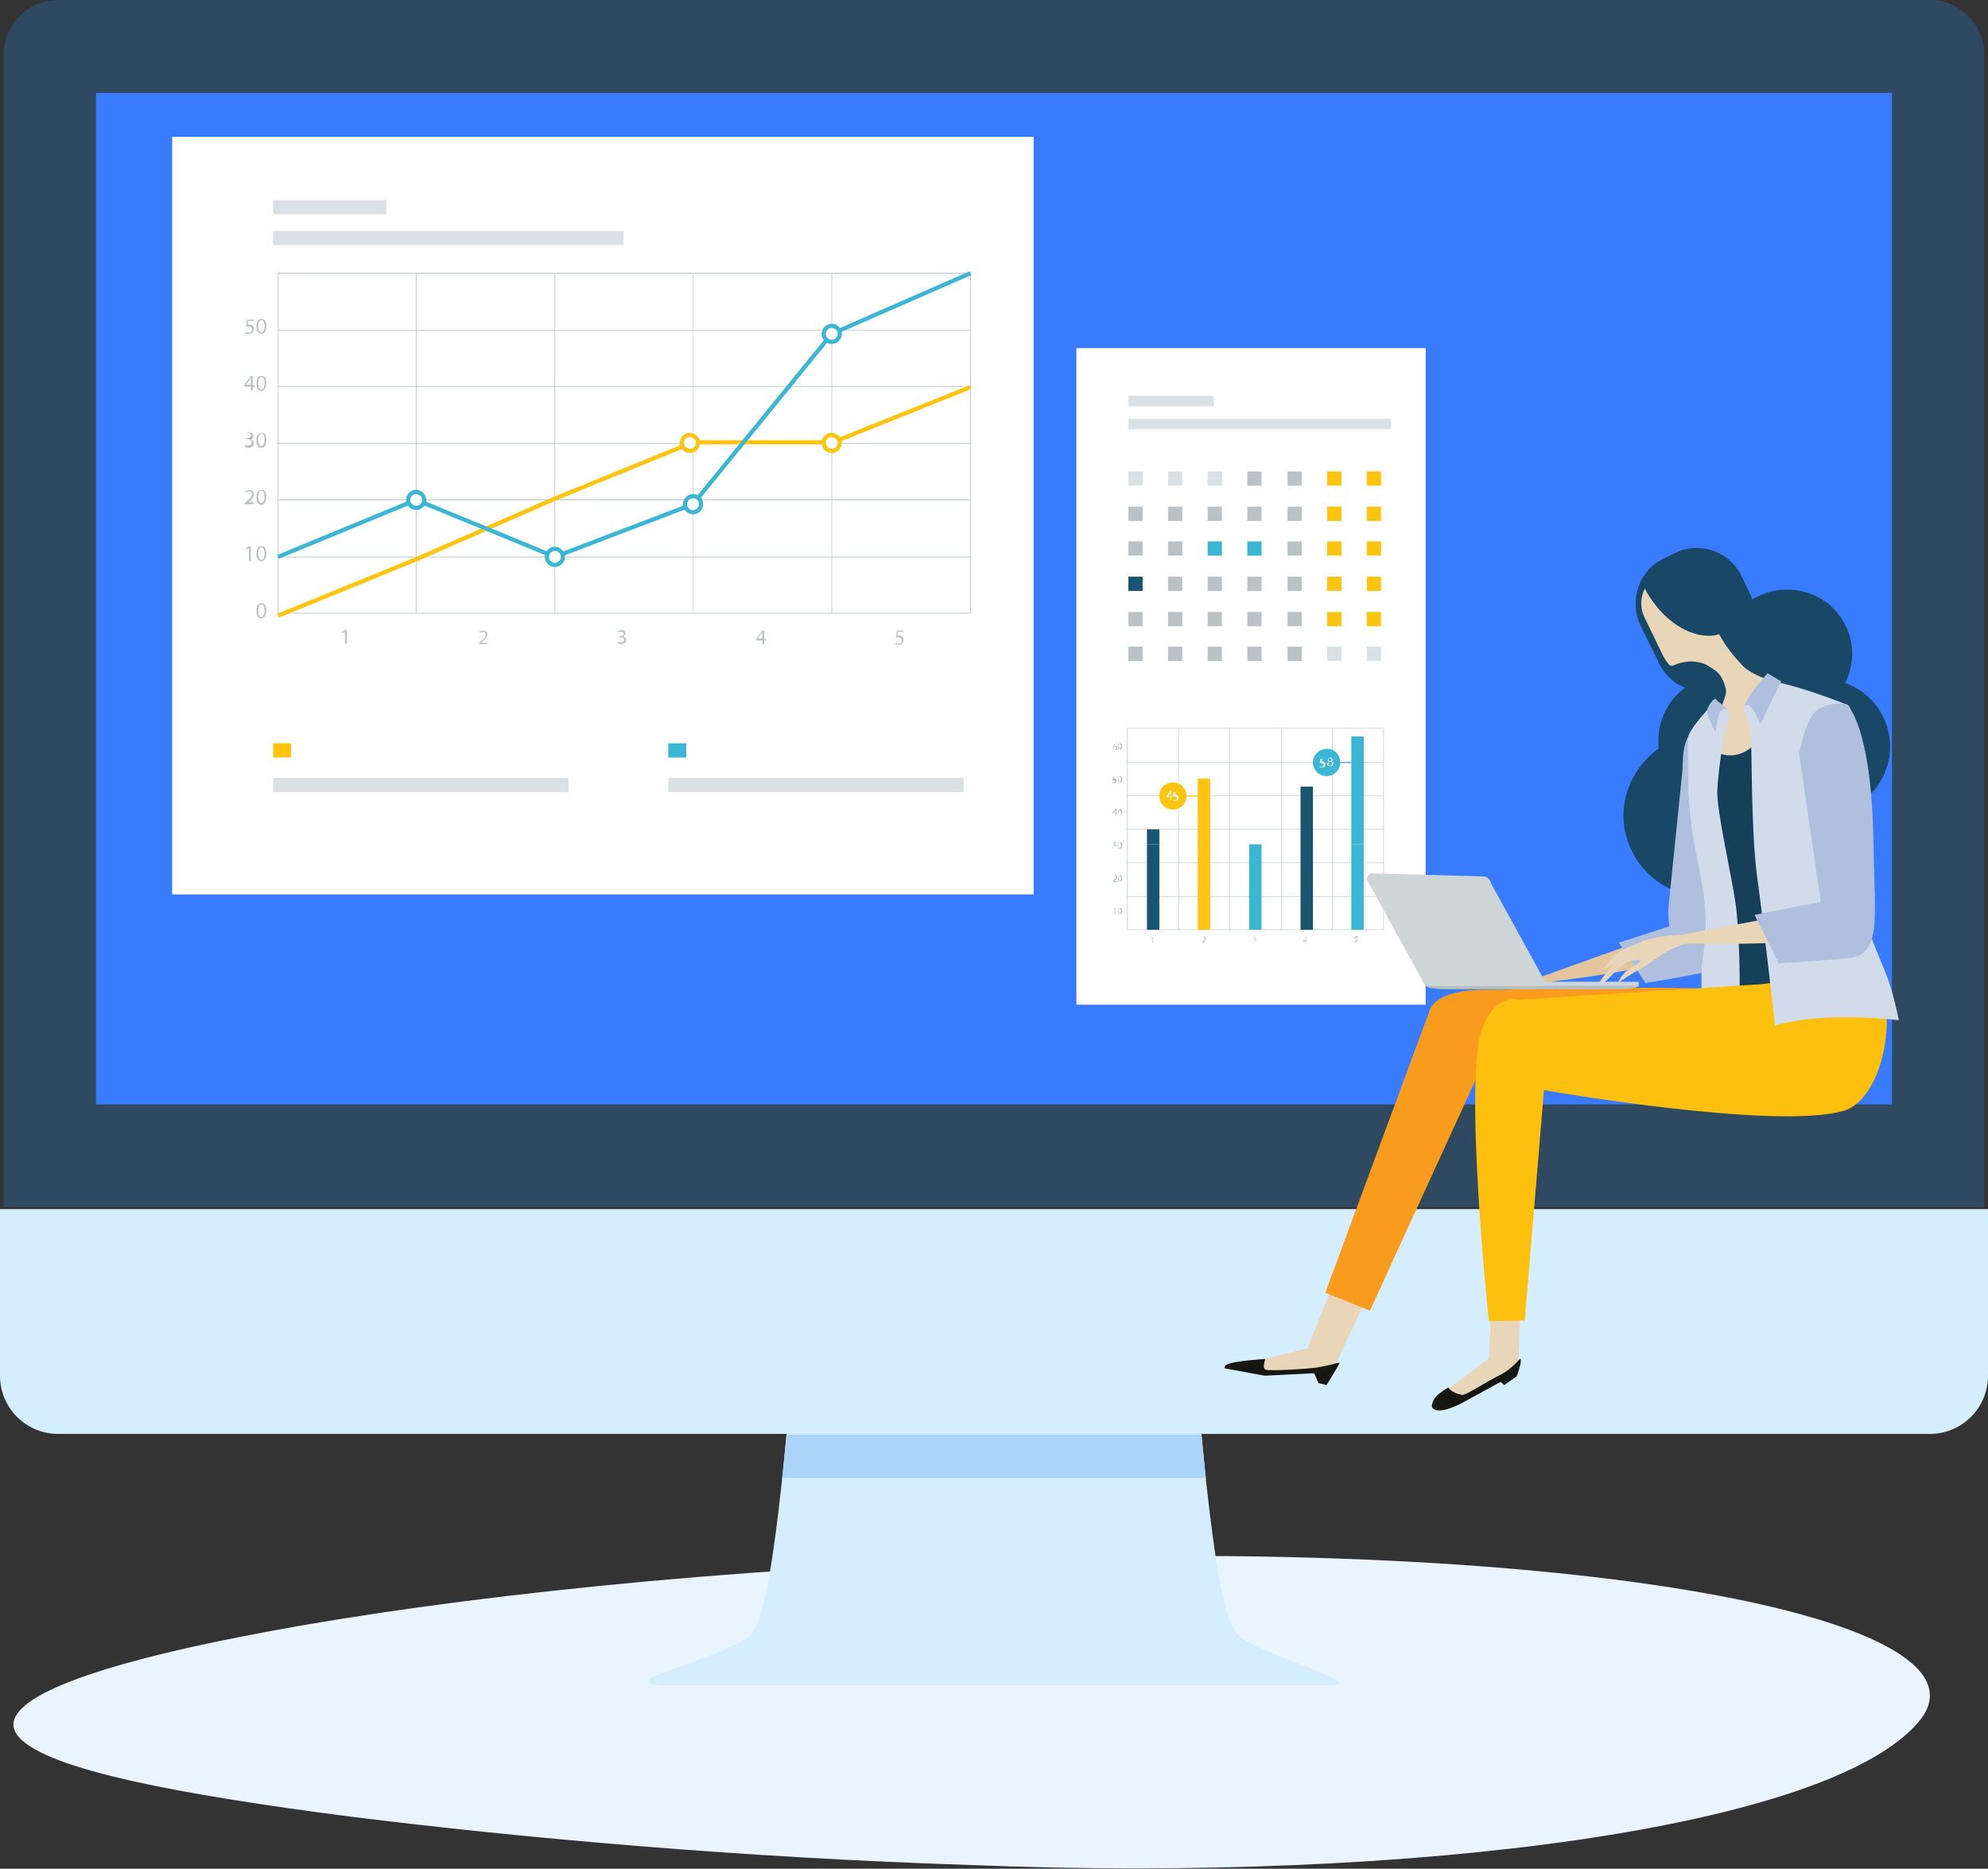
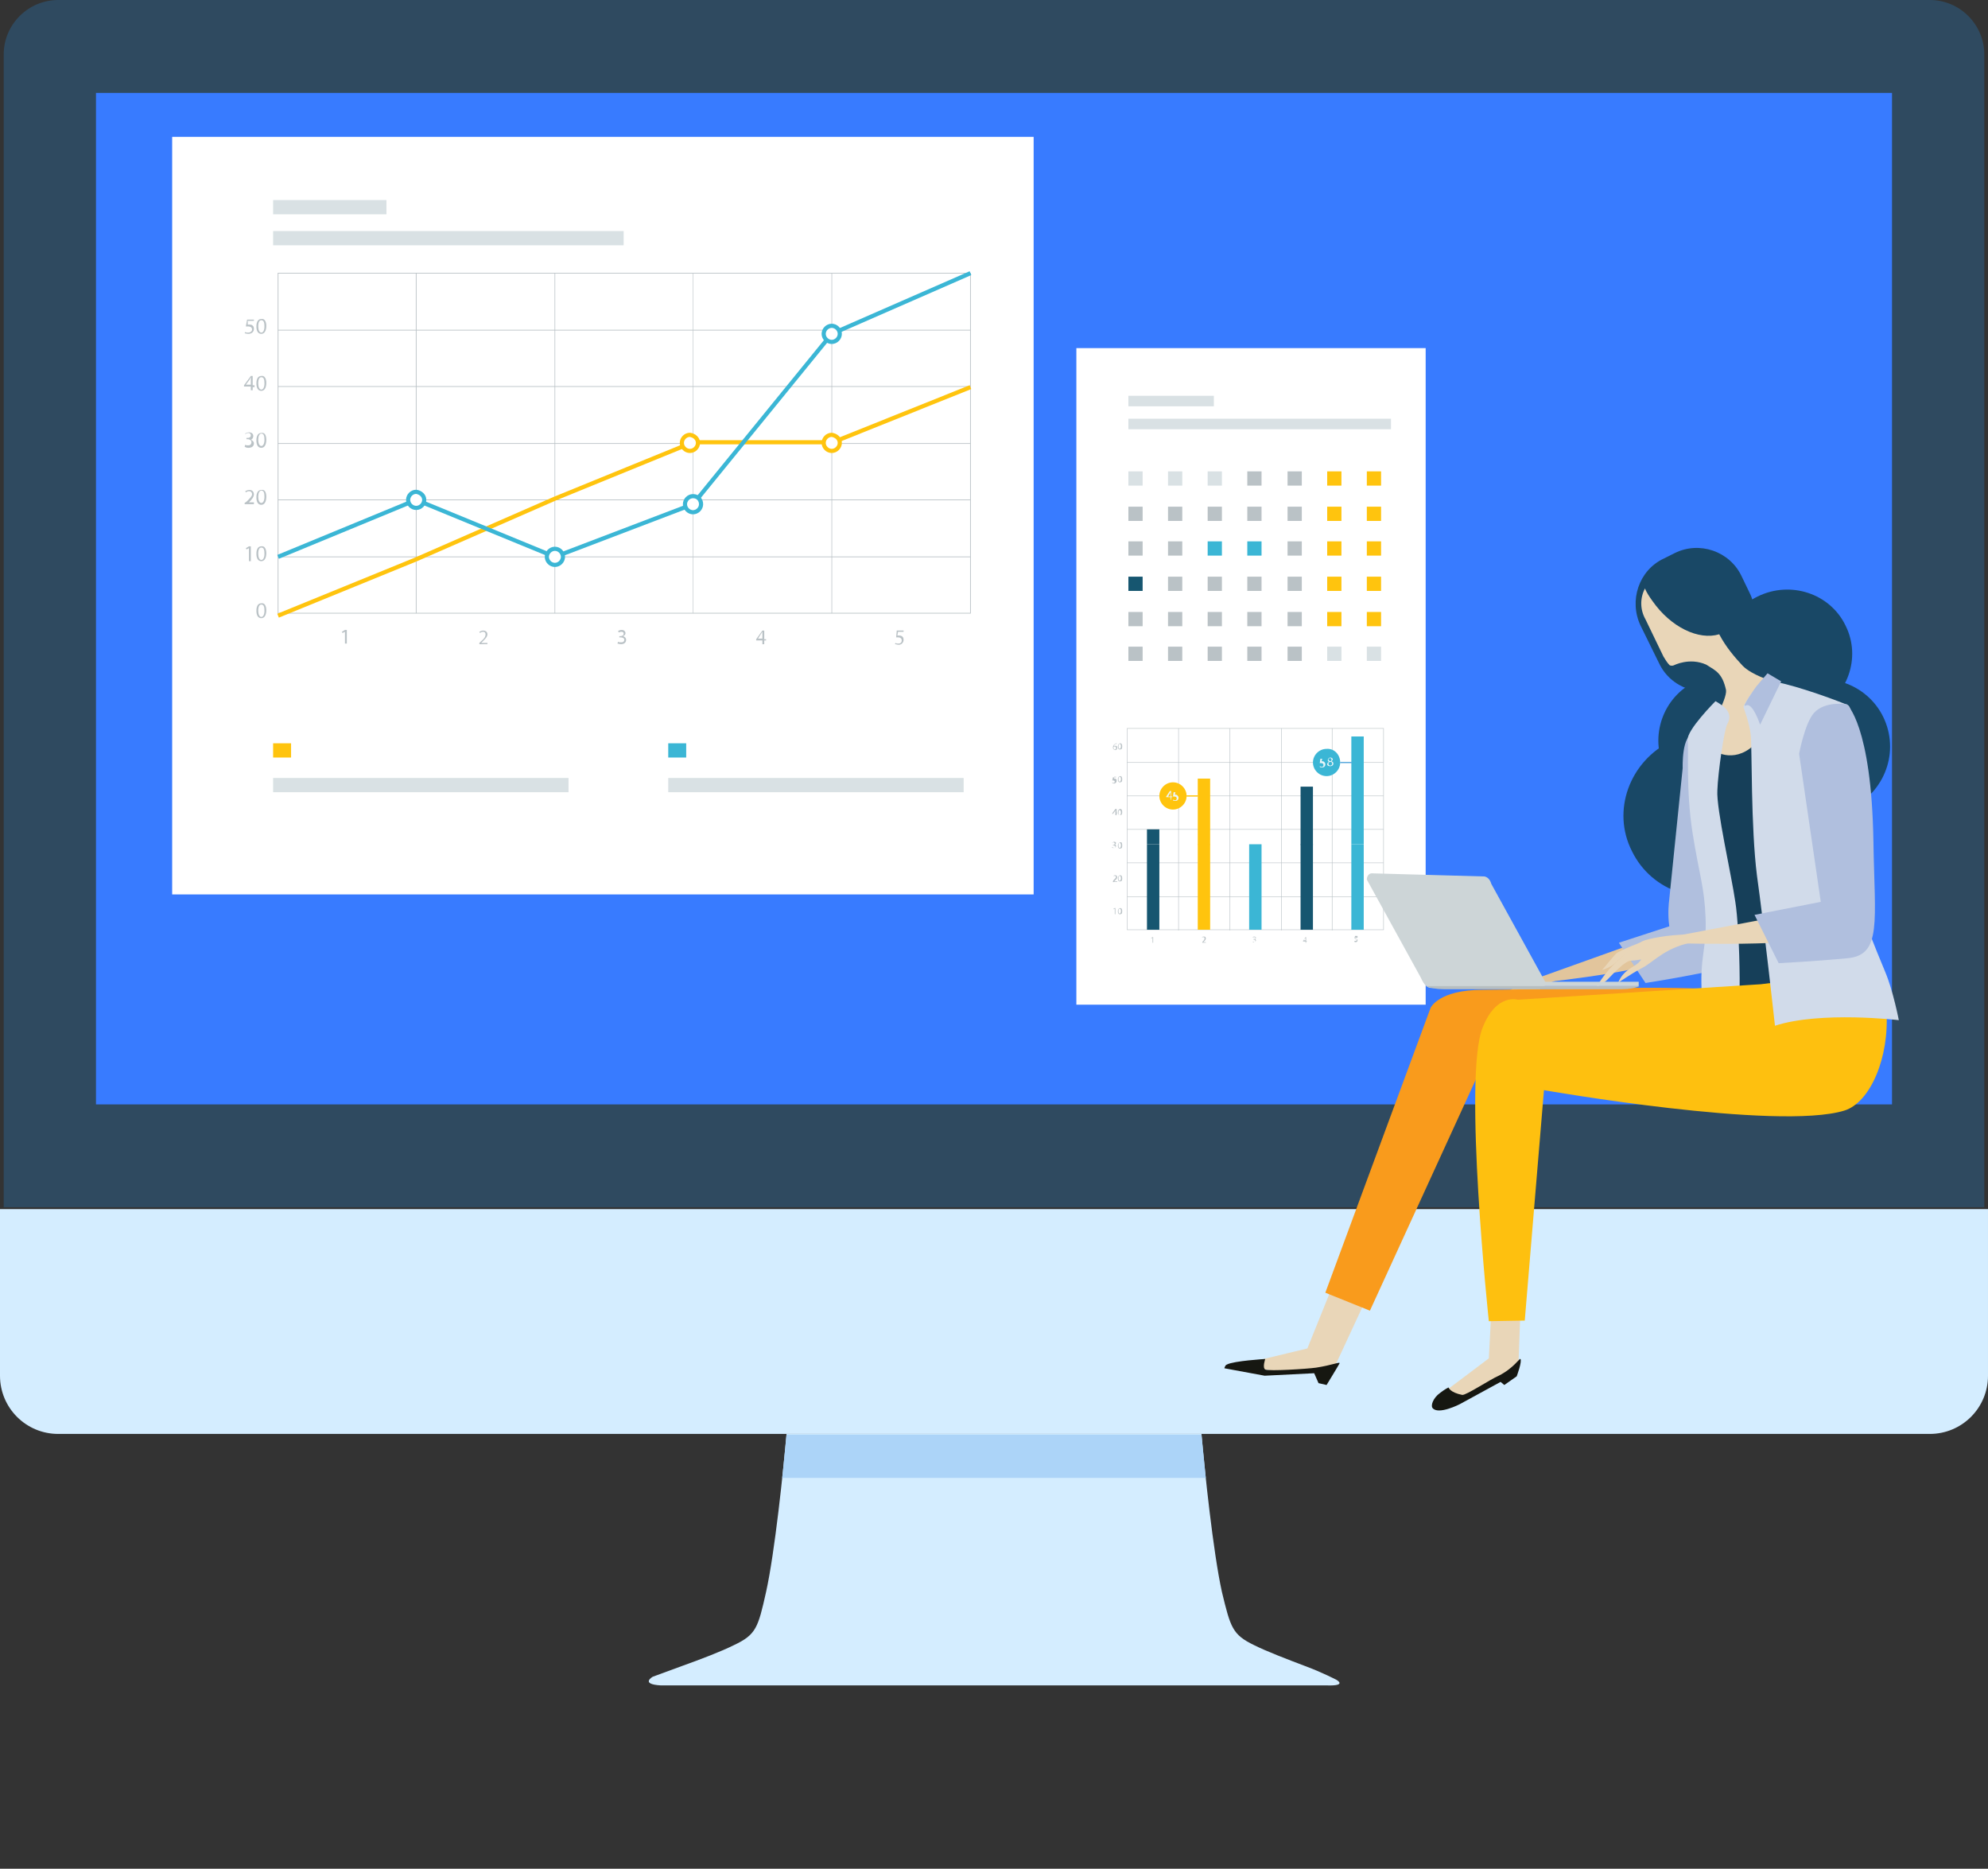
<svg xmlns="http://www.w3.org/2000/svg" version="1.1" id="Layer_4" x="0px" y="0px" viewBox="0 0 321 301.7" style="enable-background:new 0 0 321 301.7;" xml:space="preserve">
  <rect x="0" y="0" width="321" height="301.7" fill="#333333" stroke="none" />
  <style type="text/css"> .st0{fill:#EAF4FE;} .st1{fill:#2F4A60;} .st2{fill:#D4EDFF;} .st3{fill:#ACD4F8;} .st4{fill:#387BFF;} .st5{fill:#FFFFFF;} .st6{fill:#D9E1E4;} .st7{fill:#FFC40E;} .st8{fill:#3BB6D5;} .st9{fill:none;stroke:#BAC2C6;stroke-width:0.117;stroke-miterlimit:10;} .st10{opacity:0.34;fill:#FFFFFF;} .st11{fill:#BAC2C6;} .st12{fill:none;stroke:#FFC40E;stroke-width:0.672;stroke-miterlimit:10;} .st13{fill:none;stroke:#3BB6D5;stroke-width:0.672;stroke-miterlimit:10;} .st14{fill:#FFFFFF;stroke:#3BB6D5;stroke-width:0.672;stroke-miterlimit:10;} .st15{fill:#FFFFFF;stroke:#FFC40E;stroke-width:0.672;stroke-miterlimit:10;} .st16{fill:#165670;} .st17{fill:none;stroke:#BAC2C6;stroke-width:8.129300e-02;stroke-miterlimit:10;} .st18{fill:#ECF6F8;} .st19{fill:none;stroke:#FFC40E;stroke-width:0.198;stroke-miterlimit:10;} .st20{fill:#3BB6D5;stroke:#5BA9DD;stroke-width:0.198;stroke-miterlimit:10;} .st21{fill:#194866;} .st22{fill:#E2C59C;} .st23{fill:#B0BFDE;} .st24{fill:#E9D6B8;} .st25{fill:#161711;} .st26{fill:#F99B1C;} .st27{fill:#163F59;} .st28{fill:#D1DBEA;} .st29{fill:#FEC00F;} .st30{fill:#CDD5D7;} .st31{fill:#B7BEC0;} </style>
-   <path class="st0" d="M155.5,252c-48.1,1.9-89.8,6.9-116.9,12.3c-27.4,5.4-40.1,11.1-35.5,16.2c4.7,5.2,25.7,9.2,53.6,12.8 c28.1,3.5,63.1,6.6,100.1,7.8c72.2,2.9,138.4-6.1,152.9-23C324.3,261.3,253.7,247.7,155.5,252z" />
  <g>
    <path class="st1" d="M320.4,194.9V8.8c0-4.8-3.9-8.8-8.8-8.8H9.4C4.6,0,0.6,3.9,0.6,8.8v186.1H320.4z" />
    <path class="st2" d="M0,195.2v26.9c0,5.2,4.2,9.4,9.4,9.4h302.2c5.2,0,9.4-4.2,9.4-9.4v-26.9H0z" />
    <path class="st2" d="M215.8,271.2c0,0-2.3-1.2-5-2.2c-2.9-1.1-6.3-2.4-8.3-3.4c-3.5-1.7-3.8-2.8-5.2-8.6 c-1.4-6.3-2.8-19.7-3.3-25.5h-67c-0.5,5.8-1.9,19.2-3.3,25.5c-1.3,5.8-1.6,6.9-5.2,8.6c-2,1-5.4,2.3-8.2,3.3l0,0 c-2.7,1-4.9,1.8-4.9,1.8s-2.1,1.2,1.3,1.4h107.6C217.6,272.2,215.8,271.2,215.8,271.2z" />
    <path class="st3" d="M194.7,238.6c-0.3-2.8-0.5-5.2-0.7-7h-67c-0.2,1.8-0.4,4.3-0.7,7H194.7z" />
    <rect x="15.5" y="15" class="st4" width="290" height="163.3" />
  </g>
  <g>
    <rect x="27.8" y="22.1" class="st5" width="139.1" height="122.3" />
    <g>
      <rect x="44.1" y="37.3" class="st6" width="56.6" height="2.3" />
    </g>
    <g>
      <rect x="44.1" y="120" class="st7" width="2.9" height="2.3" />
    </g>
    <g>
      <rect x="44.1" y="125.6" class="st6" width="47.7" height="2.3" />
    </g>
    <g>
      <rect x="107.9" y="120" class="st8" width="2.9" height="2.3" />
    </g>
    <g>
      <rect x="107.9" y="125.6" class="st6" width="47.7" height="2.3" />
    </g>
    <g>
      <rect x="44.1" y="32.3" class="st6" width="18.3" height="2.3" />
    </g>
    <g>
      <g>
        <line class="st9" x1="134.3" y1="44.1" x2="134.3" y2="99" />
        <line class="st9" x1="111.9" y1="44.1" x2="111.9" y2="99" />
        <line class="st9" x1="89.6" y1="44.1" x2="89.6" y2="99" />
        <line class="st9" x1="67.2" y1="44.1" x2="67.2" y2="99" />
        <g>
          <rect x="89.6" y="44.1" class="st10" width="44.7" height="54.9" />
          <g>
            <rect x="44.9" y="44.1" class="st9" width="111.8" height="54.9" />
            <line class="st9" x1="156.7" y1="89.9" x2="44.9" y2="89.9" />
            <line class="st9" x1="44.9" y1="80.7" x2="156.7" y2="80.7" />
            <line class="st9" x1="44.9" y1="71.6" x2="156.7" y2="71.6" />
            <line class="st9" x1="44.9" y1="62.4" x2="156.7" y2="62.4" />
            <line class="st9" x1="44.9" y1="53.3" x2="156.7" y2="53.3" />
            <g>
              <path class="st11" d="M43,98.5c0,0.8-0.3,1.3-0.8,1.3c-0.5,0-0.8-0.4-0.8-1.2c0-0.8,0.3-1.2,0.8-1.2 C42.7,97.3,43,97.8,43,98.5z M41.7,98.6c0,0.6,0.2,1,0.5,1c0.3,0,0.5-0.4,0.5-1c0-0.6-0.1-1-0.5-1 C41.9,97.6,41.7,97.9,41.7,98.6z" />
            </g>
            <g>
              <path class="st11" d="M40.2,88.5L40.2,88.5l-0.4,0.2l-0.1-0.2l0.5-0.3h0.3v2.4h-0.3V88.5z" />
              <path class="st11" d="M43,89.3c0,0.8-0.3,1.3-0.8,1.3c-0.5,0-0.8-0.4-0.8-1.2c0-0.8,0.3-1.2,0.8-1.2 C42.7,88.1,43,88.6,43,89.3z M41.7,89.4c0,0.6,0.2,1,0.5,1c0.3,0,0.5-0.4,0.5-1c0-0.6-0.1-1-0.5-1 C41.9,88.4,41.7,88.7,41.7,89.4z" />
            </g>
            <g>
              <path class="st11" d="M39.5,81.4v-0.2l0.3-0.2c0.6-0.6,0.9-0.9,0.9-1.2c0-0.2-0.1-0.5-0.5-0.5c-0.2,0-0.4,0.1-0.5,0.2 l-0.1-0.2c0.2-0.1,0.4-0.2,0.7-0.2c0.5,0,0.7,0.4,0.7,0.7c0,0.4-0.3,0.8-0.8,1.3L40,81.1v0H41v0.3H39.5z" />
              <path class="st11" d="M43,80.2c0,0.8-0.3,1.3-0.8,1.3c-0.5,0-0.8-0.4-0.8-1.2c0-0.8,0.3-1.2,0.8-1.2C42.7,79,43,79.4,43,80.2z M41.7,80.2c0,0.6,0.2,1,0.5,1c0.3,0,0.5-0.4,0.5-1c0-0.6-0.1-1-0.5-1C41.9,79.2,41.7,79.6,41.7,80.2z" />
            </g>
            <g>
              <path class="st11" d="M39.6,71.8c0.1,0.1,0.3,0.1,0.5,0.1c0.4,0,0.5-0.3,0.5-0.5c0-0.3-0.3-0.5-0.6-0.5h-0.2v-0.2h0.2 c0.2,0,0.5-0.1,0.5-0.4c0-0.2-0.1-0.4-0.4-0.4c-0.2,0-0.4,0.1-0.5,0.2L39.6,70c0.1-0.1,0.4-0.2,0.6-0.2c0.5,0,0.7,0.3,0.7,0.6 c0,0.2-0.1,0.5-0.4,0.6v0c0.3,0.1,0.5,0.3,0.5,0.6c0,0.4-0.3,0.7-0.9,0.7c-0.3,0-0.5-0.1-0.6-0.2L39.6,71.8z" />
              <path class="st11" d="M43,71c0,0.8-0.3,1.3-0.8,1.3c-0.5,0-0.8-0.4-0.8-1.2c0-0.8,0.3-1.2,0.8-1.2C42.7,69.8,43,70.2,43,71z M41.7,71c0,0.6,0.2,1,0.5,1c0.3,0,0.5-0.4,0.5-1c0-0.6-0.1-1-0.5-1C41.9,70,41.7,70.4,41.7,71z" />
            </g>
            <g>
              <path class="st11" d="M40.5,63v-0.6h-1.1v-0.2l1.1-1.5h0.3v1.5h0.3v0.3h-0.3V63H40.5z M40.5,62.1v-0.8c0-0.1,0-0.2,0-0.4h0 c-0.1,0.1-0.1,0.2-0.2,0.4l-0.6,0.8v0H40.5z" />
              <path class="st11" d="M43,61.8c0,0.8-0.3,1.3-0.8,1.3c-0.5,0-0.8-0.4-0.8-1.2c0-0.8,0.3-1.2,0.8-1.2 C42.7,60.6,43,61.1,43,61.8z M41.7,61.9c0,0.6,0.2,1,0.5,1c0.3,0,0.5-0.4,0.5-1c0-0.6-0.1-1-0.5-1 C41.9,60.9,41.7,61.2,41.7,61.9z" />
            </g>
            <g>
              <path class="st11" d="M40.9,51.8H40L40,52.4c0.1,0,0.1,0,0.2,0c0.2,0,0.4,0,0.5,0.1c0.2,0.1,0.3,0.3,0.3,0.6 c0,0.5-0.4,0.8-0.9,0.8c-0.3,0-0.5-0.1-0.6-0.1l0.1-0.2c0.1,0.1,0.3,0.1,0.5,0.1c0.3,0,0.6-0.2,0.6-0.5c0-0.3-0.2-0.5-0.7-0.5 c-0.1,0-0.2,0-0.3,0l0.2-1.1h1.1V51.8z" />
              <path class="st11" d="M43,52.6c0,0.8-0.3,1.3-0.8,1.3c-0.5,0-0.8-0.4-0.8-1.2c0-0.8,0.3-1.2,0.8-1.2 C42.7,51.4,43,51.9,43,52.6z M41.7,52.7c0,0.6,0.2,1,0.5,1c0.3,0,0.5-0.4,0.5-1c0-0.6-0.1-1-0.5-1 C41.9,51.7,41.7,52,41.7,52.7z" />
            </g>
            <g>
              <path class="st11" d="M55.7,102L55.7,102l-0.4,0.2l-0.1-0.2l0.5-0.3H56v2.2h-0.3V102z" />
            </g>
            <g>
              <path class="st11" d="M77.4,104v-0.2l0.2-0.2c0.6-0.5,0.8-0.8,0.8-1.2c0-0.2-0.1-0.4-0.4-0.4c-0.2,0-0.4,0.1-0.5,0.2l-0.1-0.2 c0.2-0.1,0.4-0.2,0.6-0.2c0.5,0,0.7,0.3,0.7,0.6c0,0.4-0.3,0.7-0.8,1.2l-0.2,0.2v0h1v0.2H77.4z" />
            </g>
            <g>
              <path class="st11" d="M99.8,103.6c0.1,0.1,0.3,0.1,0.5,0.1c0.4,0,0.5-0.2,0.5-0.4c0-0.3-0.3-0.4-0.6-0.4h-0.2v-0.2h0.2 c0.2,0,0.5-0.1,0.5-0.4c0-0.2-0.1-0.3-0.4-0.3c-0.2,0-0.3,0.1-0.4,0.1l-0.1-0.2c0.1-0.1,0.3-0.2,0.6-0.2 c0.4,0,0.6,0.3,0.6,0.5c0,0.2-0.1,0.4-0.4,0.5v0c0.3,0.1,0.5,0.3,0.5,0.6c0,0.4-0.3,0.7-0.8,0.7c-0.3,0-0.5-0.1-0.6-0.1 L99.8,103.6z" />
            </g>
            <g>
              <path class="st11" d="M123.1,104v-0.6h-1v-0.2l1-1.4h0.3v1.4h0.3v0.2h-0.3v0.6H123.1z M123.1,103.1v-0.7c0-0.1,0-0.2,0-0.4h0 c-0.1,0.1-0.1,0.2-0.2,0.3l-0.5,0.8v0H123.1z" />
            </g>
            <g>
              <path class="st11" d="M145.8,102H145l-0.1,0.6c0,0,0.1,0,0.2,0c0.2,0,0.3,0,0.5,0.1c0.2,0.1,0.3,0.3,0.3,0.6 c0,0.4-0.3,0.8-0.8,0.8c-0.2,0-0.4-0.1-0.6-0.1l0.1-0.2c0.1,0.1,0.3,0.1,0.5,0.1c0.3,0,0.5-0.2,0.5-0.5c0-0.3-0.2-0.5-0.6-0.5 c-0.1,0-0.2,0-0.3,0l0.1-1.1h1.1V102z" />
            </g>
          </g>
        </g>
        <g>
          <polyline class="st12" points="44.9,99.4 67.2,90.3 89.6,80.5 111.9,71.4 134.5,71.4 156.7,62.5 " />
          <polyline class="st13" points="44.9,89.9 67.2,80.7 89.6,89.9 111.9,81.4 134.3,53.9 156.7,44.1 " />
          <path class="st14" d="M135.6,53.9c0,0.7-0.6,1.3-1.3,1.3c-0.7,0-1.3-0.6-1.3-1.3c0-0.7,0.6-1.3,1.3-1.3 C135,52.6,135.6,53.2,135.6,53.9z" />
          <path class="st14" d="M113.2,81.4c0,0.7-0.6,1.3-1.3,1.3c-0.7,0-1.3-0.6-1.3-1.3c0-0.7,0.6-1.3,1.3-1.3 C112.7,80.1,113.2,80.7,113.2,81.4z" />
          <path class="st14" d="M90.9,89.9c0,0.7-0.6,1.3-1.3,1.3c-0.7,0-1.3-0.6-1.3-1.3c0-0.7,0.6-1.3,1.3-1.3 C90.3,88.6,90.9,89.2,90.9,89.9z" />
          <path class="st14" d="M68.5,80.7c0,0.7-0.6,1.3-1.3,1.3c-0.7,0-1.3-0.6-1.3-1.3c0-0.7,0.6-1.3,1.3-1.3 C67.9,79.5,68.5,80,68.5,80.7z" />
          <path class="st15" d="M112.7,71.5c0,0.7-0.6,1.3-1.3,1.3c-0.7,0-1.3-0.6-1.3-1.3c0-0.7,0.6-1.3,1.3-1.3 C112.1,70.3,112.7,70.8,112.7,71.5z" />
          <path class="st15" d="M135.6,71.5c0,0.7-0.6,1.3-1.3,1.3c-0.7,0-1.3-0.6-1.3-1.3c0-0.7,0.6-1.3,1.3-1.3 C135,70.3,135.6,70.8,135.6,71.5z" />
        </g>
      </g>
    </g>
  </g>
  <g>
    <rect x="173.8" y="56.2" class="st5" width="56.4" height="106" />
    <g>
      <rect x="182.2" y="67.6" class="st6" width="42.4" height="1.7" />
    </g>
    <g>
      <rect x="182.2" y="63.9" class="st6" width="13.8" height="1.7" />
    </g>
    <g>
      <rect x="182.2" y="76.1" class="st6" width="2.3" height="2.3" />
      <rect x="188.6" y="76.1" class="st6" width="2.3" height="2.3" />
      <rect x="195" y="76.1" class="st6" width="2.3" height="2.3" />
      <rect x="201.4" y="76.1" class="st11" width="2.3" height="2.3" />
      <rect x="207.9" y="76.1" class="st11" width="2.3" height="2.3" />
      <rect x="214.3" y="76.1" class="st7" width="2.3" height="2.3" />
      <rect x="220.7" y="76.1" class="st7" width="2.3" height="2.3" />
      <rect x="182.2" y="81.8" class="st11" width="2.3" height="2.3" />
      <rect x="188.6" y="81.8" class="st11" width="2.3" height="2.3" />
      <rect x="195" y="81.8" class="st11" width="2.3" height="2.3" />
      <rect x="201.4" y="81.8" class="st11" width="2.3" height="2.3" />
      <rect x="207.9" y="81.8" class="st11" width="2.3" height="2.3" />
      <rect x="214.3" y="81.8" class="st7" width="2.3" height="2.3" />
      <rect x="220.7" y="81.8" class="st7" width="2.3" height="2.3" />
      <rect x="182.2" y="87.4" class="st11" width="2.3" height="2.3" />
      <rect x="188.6" y="87.4" class="st11" width="2.3" height="2.3" />
      <rect x="195" y="87.4" class="st8" width="2.3" height="2.3" />
      <rect x="201.4" y="87.4" class="st8" width="2.3" height="2.3" />
      <rect x="207.9" y="87.4" class="st11" width="2.3" height="2.3" />
      <rect x="214.3" y="87.4" class="st7" width="2.3" height="2.3" />
      <rect x="220.7" y="87.4" class="st7" width="2.3" height="2.3" />
      <rect x="182.2" y="93.1" class="st16" width="2.3" height="2.3" />
      <rect x="188.6" y="93.1" class="st11" width="2.3" height="2.3" />
      <rect x="195" y="93.1" class="st11" width="2.3" height="2.3" />
      <rect x="201.4" y="93.1" class="st11" width="2.3" height="2.3" />
      <rect x="207.9" y="93.1" class="st11" width="2.3" height="2.3" />
      <rect x="214.3" y="93.1" class="st7" width="2.3" height="2.3" />
      <rect x="220.7" y="93.1" class="st7" width="2.3" height="2.3" />
      <rect x="182.2" y="98.8" class="st11" width="2.3" height="2.3" />
      <rect x="188.6" y="98.8" class="st11" width="2.3" height="2.3" />
      <rect x="195" y="98.8" class="st11" width="2.3" height="2.3" />
      <rect x="201.4" y="98.8" class="st11" width="2.3" height="2.3" />
      <rect x="207.9" y="98.8" class="st11" width="2.3" height="2.3" />
      <rect x="214.3" y="98.8" class="st7" width="2.3" height="2.3" />
      <rect x="220.7" y="98.8" class="st7" width="2.3" height="2.3" />
      <rect x="182.2" y="104.4" class="st11" width="2.3" height="2.3" />
      <rect x="188.6" y="104.4" class="st11" width="2.3" height="2.3" />
      <rect x="195" y="104.4" class="st11" width="2.3" height="2.3" />
      <rect x="201.4" y="104.4" class="st11" width="2.3" height="2.3" />
      <rect x="207.9" y="104.4" class="st11" width="2.3" height="2.3" />
      <rect x="214.3" y="104.4" class="st6" width="2.3" height="2.3" />
      <rect x="220.7" y="104.4" class="st6" width="2.3" height="2.3" />
    </g>
    <g>
      <g>
        <g>
          <path class="st11" d="M180,146.7L180,146.7l-0.2,0.1l0-0.1l0.2-0.1h0.1v1H180V146.7z" />
          <path class="st11" d="M181.2,147.1c0,0.4-0.1,0.5-0.4,0.5c-0.2,0-0.3-0.2-0.3-0.5c0-0.3,0.2-0.5,0.4-0.5 C181.1,146.6,181.2,146.8,181.2,147.1z M180.6,147.1c0,0.3,0.1,0.4,0.2,0.4c0.1,0,0.2-0.2,0.2-0.4c0-0.3-0.1-0.4-0.2-0.4 C180.7,146.7,180.6,146.8,180.6,147.1z" />
        </g>
        <g>
          <path class="st11" d="M179.7,142.3L179.7,142.3l0.1-0.2c0.3-0.3,0.4-0.4,0.4-0.5c0-0.1-0.1-0.2-0.2-0.2c-0.1,0-0.2,0-0.2,0.1 l0-0.1c0.1-0.1,0.2-0.1,0.3-0.1c0.2,0,0.3,0.2,0.3,0.3c0,0.2-0.1,0.3-0.4,0.6l-0.1,0.1v0h0.5v0.1H179.7z" />
          <path class="st11" d="M181.2,141.8c0,0.4-0.1,0.5-0.4,0.5c-0.2,0-0.3-0.2-0.3-0.5c0-0.3,0.2-0.5,0.4-0.5 C181.1,141.3,181.2,141.5,181.2,141.8z M180.6,141.8c0,0.3,0.1,0.4,0.2,0.4c0.1,0,0.2-0.2,0.2-0.4c0-0.3-0.1-0.4-0.2-0.4 C180.7,141.4,180.6,141.5,180.6,141.8z" />
        </g>
        <g>
          <path class="st11" d="M179.7,136.8c0,0,0.1,0.1,0.2,0.1c0.2,0,0.2-0.1,0.2-0.2c0-0.1-0.1-0.2-0.3-0.2h-0.1v-0.1h0.1 c0.1,0,0.2-0.1,0.2-0.2c0-0.1-0.1-0.2-0.2-0.2c-0.1,0-0.2,0-0.2,0.1l0-0.1c0.1,0,0.2-0.1,0.3-0.1c0.2,0,0.3,0.1,0.3,0.2 c0,0.1-0.1,0.2-0.2,0.2v0c0.1,0,0.2,0.1,0.2,0.3c0,0.2-0.1,0.3-0.4,0.3c-0.1,0-0.2,0-0.3-0.1L179.7,136.8z" />
          <path class="st11" d="M181.2,136.5c0,0.4-0.1,0.5-0.4,0.5c-0.2,0-0.3-0.2-0.3-0.5c0-0.3,0.2-0.5,0.4-0.5 C181.1,135.9,181.2,136.1,181.2,136.5z M180.6,136.5c0,0.3,0.1,0.4,0.2,0.4c0.1,0,0.2-0.2,0.2-0.4c0-0.3-0.1-0.4-0.2-0.4 C180.7,136,180.6,136.2,180.6,136.5z" />
        </g>
        <g>
          <path class="st11" d="M180.1,131.7v-0.3h-0.5v-0.1l0.5-0.7h0.2v0.6h0.1v0.1h-0.1v0.3H180.1z M180.1,131.3v-0.3 c0-0.1,0-0.1,0-0.2h0c0,0.1-0.1,0.1-0.1,0.2l-0.3,0.4v0H180.1z" />
          <path class="st11" d="M181.2,131.1c0,0.4-0.1,0.5-0.4,0.5c-0.2,0-0.3-0.2-0.3-0.5c0-0.3,0.2-0.5,0.4-0.5 C181.1,130.6,181.2,130.8,181.2,131.1z M180.6,131.2c0,0.3,0.1,0.4,0.2,0.4c0.1,0,0.2-0.2,0.2-0.4c0-0.3-0.1-0.4-0.2-0.4 C180.7,130.7,180.6,130.9,180.6,131.2z" />
        </g>
        <g>
          <path class="st11" d="M180.3,125.4h-0.4l0,0.3c0,0,0,0,0.1,0c0.1,0,0.2,0,0.2,0.1c0.1,0,0.1,0.1,0.1,0.3c0,0.2-0.2,0.4-0.4,0.4 c-0.1,0-0.2,0-0.3-0.1l0-0.1c0,0,0.1,0.1,0.2,0.1c0.1,0,0.2-0.1,0.2-0.2c0-0.1-0.1-0.2-0.3-0.2c-0.1,0-0.1,0-0.1,0l0.1-0.5h0.5 V125.4z" />
          <path class="st11" d="M181.2,125.8c0,0.4-0.1,0.5-0.4,0.5c-0.2,0-0.3-0.2-0.3-0.5c0-0.3,0.2-0.5,0.4-0.5 C181.1,125.3,181.2,125.5,181.2,125.8z M180.6,125.8c0,0.3,0.1,0.4,0.2,0.4c0.1,0,0.2-0.2,0.2-0.4c0-0.3-0.1-0.4-0.2-0.4 C180.7,125.4,180.6,125.6,180.6,125.8z" />
        </g>
        <g>
          <path class="st11" d="M180.3,120.1c0,0-0.1,0-0.1,0c-0.2,0-0.3,0.2-0.4,0.4h0c0-0.1,0.1-0.1,0.3-0.1c0.2,0,0.3,0.1,0.3,0.3 c0,0.2-0.1,0.4-0.3,0.4c-0.2,0-0.4-0.2-0.4-0.4c0-0.2,0.1-0.4,0.2-0.5c0.1-0.1,0.2-0.1,0.3-0.2c0,0,0.1,0,0.1,0V120.1z M180.2,120.7c0-0.1-0.1-0.2-0.2-0.2c-0.1,0-0.2,0.1-0.2,0.1c0,0,0,0,0,0.1c0,0.2,0.1,0.3,0.2,0.3 C180.2,121,180.2,120.9,180.2,120.7z" />
          <path class="st11" d="M181.2,120.5c0,0.4-0.1,0.5-0.4,0.5c-0.2,0-0.3-0.2-0.3-0.5c0-0.3,0.2-0.5,0.4-0.5 C181.1,120,181.2,120.2,181.2,120.5z M180.6,120.5c0,0.3,0.1,0.4,0.2,0.4c0.1,0,0.2-0.2,0.2-0.4c0-0.3-0.1-0.4-0.2-0.4 C180.7,120.1,180.6,120.2,180.6,120.5z" />
        </g>
        <g>
          <path class="st11" d="M186.1,151.4L186.1,151.4l-0.2,0.1l0-0.1l0.2-0.1h0.1v0.9h-0.1V151.4z" />
        </g>
        <g>
          <path class="st11" d="M194.1,152.2L194.1,152.2l0.1-0.2c0.2-0.2,0.3-0.3,0.3-0.5c0-0.1,0-0.2-0.2-0.2c-0.1,0-0.2,0-0.2,0.1 l0-0.1c0.1-0.1,0.2-0.1,0.3-0.1c0.2,0,0.3,0.1,0.3,0.3c0,0.2-0.1,0.3-0.3,0.5l-0.1,0.1v0h0.4v0.1H194.1z" />
        </g>
        <g>
          <path class="st11" d="M202.3,152c0,0,0.1,0.1,0.2,0.1c0.2,0,0.2-0.1,0.2-0.2c0-0.1-0.1-0.2-0.2-0.2h-0.1v-0.1h0.1 c0.1,0,0.2,0,0.2-0.2c0-0.1,0-0.1-0.2-0.1c-0.1,0-0.1,0-0.2,0.1l0-0.1c0,0,0.1-0.1,0.2-0.1c0.2,0,0.3,0.1,0.3,0.2 c0,0.1-0.1,0.2-0.2,0.2v0c0.1,0,0.2,0.1,0.2,0.2c0,0.1-0.1,0.3-0.3,0.3C202.4,152.2,202.3,152.2,202.3,152L202.3,152z" />
        </g>
        <g>
          <path class="st11" d="M210.8,152.2v-0.2h-0.4v-0.1l0.4-0.6h0.1v0.6h0.1v0.1h-0.1v0.2H210.8z M210.8,151.8v-0.3c0,0,0-0.1,0-0.1 h0c0,0.1-0.1,0.1-0.1,0.1l-0.2,0.3v0H210.8z" />
        </g>
        <g>
          <path class="st11" d="M219.2,151.4h-0.4l0,0.2c0,0,0,0,0.1,0c0.1,0,0.1,0,0.2,0c0.1,0,0.1,0.1,0.1,0.2c0,0.2-0.1,0.3-0.3,0.3 c-0.1,0-0.2,0-0.2-0.1l0-0.1c0,0,0.1,0,0.2,0c0.1,0,0.2-0.1,0.2-0.2c0-0.1-0.1-0.2-0.3-0.2c-0.1,0-0.1,0-0.1,0l0.1-0.4h0.4 V151.4z" />
        </g>
        <g>
          <rect x="182" y="117.6" class="st17" width="41.4" height="32.5" />
          <line class="st17" x1="182" y1="144.8" x2="223.4" y2="144.8" />
          <line class="st17" x1="182" y1="139.3" x2="223.4" y2="139.3" />
          <line class="st17" x1="182" y1="133.9" x2="223.4" y2="133.9" />
          <line class="st17" x1="182" y1="128.5" x2="223.4" y2="128.5" />
          <line class="st17" x1="182" y1="123.1" x2="223.4" y2="123.1" />
          <line class="st17" x1="215.1" y1="117.6" x2="215.1" y2="150.2" />
          <line class="st17" x1="206.9" y1="117.6" x2="206.9" y2="150.2" />
          <line class="st17" x1="198.6" y1="117.6" x2="198.6" y2="150.2" />
          <line class="st17" x1="190.3" y1="117.6" x2="190.3" y2="150.2" />
        </g>
      </g>
      <g>
        <rect x="185.2" y="136.3" class="st16" width="2" height="13.8" />
        <rect x="193.4" y="136.3" class="st7" width="2" height="13.8" />
        <rect x="201.7" y="136.3" class="st8" width="2" height="13.8" />
        <rect x="210" y="136.3" class="st16" width="2" height="13.8" />
        <rect x="218.2" y="136.3" class="st8" width="2" height="13.8" />
        <rect x="185.2" y="133.9" class="st16" width="2" height="2.4" />
        <rect x="193.4" y="125.7" class="st7" width="2" height="10.7" />
        <rect x="210" y="127" class="st16" width="2" height="9.4" />
        <rect x="218.2" y="118.9" class="st8" width="2" height="17.4" />
        <path class="st7" d="M191.6,128.5c0,1.2-1,2.2-2.2,2.2c-1.2,0-2.2-1-2.2-2.2c0-1.2,1-2.2,2.2-2.2 C190.6,126.3,191.6,127.3,191.6,128.5z" />
        <g>
          <path class="st18" d="M189,129.1v-0.4h-0.7v-0.1l0.6-0.9h0.2v0.9h0.2v0.1h-0.2v0.4H189z M189,128.6v-0.5c0-0.1,0-0.1,0-0.2h0 c0,0.1-0.1,0.1-0.1,0.2l-0.3,0.5v0H189z" />
          <path class="st18" d="M190.3,127.9h-0.5l-0.1,0.4c0,0,0.1,0,0.1,0c0.1,0,0.2,0,0.3,0.1c0.1,0.1,0.2,0.2,0.2,0.4 c0,0.3-0.2,0.5-0.5,0.5c-0.2,0-0.3,0-0.4-0.1l0-0.1c0.1,0,0.2,0.1,0.3,0.1c0.2,0,0.3-0.1,0.3-0.3c0-0.2-0.1-0.3-0.4-0.3 c-0.1,0-0.1,0-0.2,0l0.1-0.7h0.7V127.9z" />
        </g>
        <line class="st19" x1="191.6" y1="128.5" x2="193.4" y2="128.5" />
        <path class="st8" d="M216.4,123.1c0,1.2-1,2.2-2.2,2.2c-1.2,0-2.2-1-2.2-2.2c0-1.2,1-2.2,2.2-2.2 C215.4,120.8,216.4,121.8,216.4,123.1z" />
        <g>
          <path class="st18" d="M214,122.5h-0.5l-0.1,0.4c0,0,0.1,0,0.1,0c0.1,0,0.2,0,0.3,0.1c0.1,0.1,0.2,0.2,0.2,0.4 c0,0.3-0.2,0.5-0.5,0.5c-0.2,0-0.3,0-0.4-0.1l0-0.1c0.1,0,0.2,0.1,0.3,0.1c0.2,0,0.3-0.1,0.3-0.3c0-0.2-0.1-0.3-0.4-0.3 c-0.1,0-0.1,0-0.2,0l0.1-0.7h0.7V122.5z" />
          <path class="st18" d="M214.3,123.4c0-0.2,0.1-0.3,0.3-0.4l0,0c-0.2-0.1-0.2-0.2-0.2-0.3c0-0.2,0.2-0.4,0.4-0.4 c0.3,0,0.4,0.2,0.4,0.3c0,0.1-0.1,0.2-0.2,0.3v0c0.2,0.1,0.3,0.2,0.3,0.4c0,0.2-0.2,0.4-0.5,0.4 C214.5,123.7,214.3,123.6,214.3,123.4z M215.1,123.3c0-0.2-0.1-0.3-0.3-0.3c-0.2,0-0.3,0.2-0.3,0.3c0,0.1,0.1,0.3,0.3,0.3 C214.9,123.6,215.1,123.5,215.1,123.3z M214.5,122.6c0,0.1,0.1,0.2,0.3,0.3c0.1,0,0.2-0.1,0.2-0.3c0-0.1-0.1-0.2-0.2-0.2 C214.6,122.4,214.5,122.5,214.5,122.6z" />
        </g>
        <line class="st20" x1="216.4" y1="123.1" x2="218.3" y2="123.1" />
      </g>
    </g>
  </g>
  <g>
    <g>
      <path class="st21" d="M268.8,124.1c2.5,5.2,8.9,7.3,14.2,4.7c5.3-2.6,7.6-8.9,5-14.1c-2.5-5.2-8.9-7.3-14.2-4.7 C268.5,112.5,266.3,118.9,268.8,124.1z" />
      <path class="st21" d="M263.5,137.4c3.2,6.6,11.2,9.2,17.9,6c6.7-3.3,9.6-11.2,6.4-17.8c-3.2-6.6-11.2-9.2-17.9-6 C263.1,122.9,260.2,130.9,263.5,137.4z" />
      <g>
        <g>
          <g>
            <path class="st22" d="M274.7,151.9c0,0,0.4,1.7-8.1,3.9c-8.4,2.1-21.4,3.2-21.4,3.2l19-6.8C264.3,152.3,271.7,150,274.7,151.9z " />
            <path class="st22" d="M252.1,158c-4,1.1-5.1,3.6-6.5,4.7c-1.4,1.1-2.7,2.5-2.7,2.5c0.4-2,1.7-2.4,2.2-3.1 c0.5-0.7,0.4-0.4-1.1-0.1c-0.8,0.2-1.8,2-2.6,3.1c-0.7,0.9-1.2,1.2-1.2,1.2s0.6-1.7,1.6-3.3c1.2-1.8,2.8-3.6,3.2-3.9 c0.8-0.6,3.4-1.4,5.4-1.7C252.5,156.9,254.9,157.2,252.1,158z" />
            <path class="st22" d="M245.2,159c0,0-2.8,1.7-3.3,2.2c-0.3,0.4-1.4,2.5-1.4,2.5s1.1-0.5,1.6-1.3 C242.6,161.5,245.2,159,245.2,159z" />
          </g>
          <path class="st23" d="M270,149.4c0,0,7.8-1.7,8.6,3c0.5,2.7-1,4.1-3.4,4.6c-4.4,0.9-9.5,1.7-9.5,1.7l-4.3-6.5L270,149.4z" />
        </g>
        <path class="st23" d="M269.5,145.5l2.2-21.5c0,0-0.2-5.6,1.9-5.5c2.9,0.2,3.5,5,3.7,6.8c0.5,3.5,1.3,4.9,1.2,13.9 c0,5.5,0.4,11.7,0,15.4c-0.2,2.6-2.7-0.3-5.3-0.5C268.4,153.6,269.5,145.5,269.5,145.5z" />
      </g>
      <polygon class="st24" points="222.5,205.6 215.3,221.1 205.4,221.3 200.3,220.3 211.1,217.7 216.9,203.3 " />
      <path class="st25" d="M214.2,223.6l-1.3-0.3l-0.7-1.6l-8,0.4l-6.5-1.2c0,0,0.1-0.5,0.4-0.6c1.1-0.6,6.2-0.9,6.2-0.9 s-0.5,1.4,0,1.7c0.6,0.3,6.8-0.1,8.2-0.3c2.6-0.4,3.9-1,3.8-0.7C216.1,220.5,214.2,223.6,214.2,223.6z" />
      <path class="st26" d="M262.1,174l-23.4-0.6l-17.5,38.2l-7.2-2.9l17-46c0,0,1.3-2.9,8.4-2.9c6.9,0,34.7-0.8,37.8,0.1 C284.8,162,260.9,167.6,262.1,174z" />
      <path class="st21" d="M278.8,110.4c2.5,5.2,8.9,7.3,14.2,4.7c5.3-2.6,7.6-8.9,5-14.1c-2.5-5.2-8.9-7.3-14.2-4.7 C278.5,98.9,276.3,105.2,278.8,110.4z" />
      <path class="st21" d="M267.9,107.1c1.9,4,6.8,5.7,10.8,3.7l0.1-4.3c4-1.9,5.7-6.8,3.7-10.8l-1.3-2.7c-1.9-4-6.8-5.7-10.8-3.7 l-1.8,0.9c-4,1.9-5.6,6.8-3.7,10.8L267.9,107.1z" />
      <path class="st24" d="M265.6,95c0.3,0.7,0.7,1.3,1.2,2c3,4.3,7.5,6.4,10.8,5.4c1.1,2.1,2.5,3.7,3.8,5.1c1.5,1.5,4.6,2.4,4.6,2.4 c2.1,3,0.9,11.6-6.6,12.5c-4.5,0.5-3.6-4.2-2-7.2c0.7-1.4,1.4-3,1.3-3.8c-0.6-2.7-1.6-3.1-3.2-4.1c-2.7-1.2-5.2,0.1-5.2,0.1 c-0.2,0.1-0.5,0.1-0.7,0c-0.4-0.4-0.7-0.9-1-1.4l-2.9-6C264.8,98.4,264.8,96.6,265.6,95z" />
      <path class="st27" d="M289.2,166.4c0,0-3.4,0.7-4.4,1.1c-1.3,0.5-5-0.1-5-0.1s-0.5-18.4-1.4-24.8c-0.9-6.4-2.6-8.2-2.6-10.2 c0-3.2,0.3-4,0.9-6.5c0.6-2.5-1.1-5.8-0.5-5.2c0.9,1,4.3,2.6,7.5-0.9C284.2,119.2,289.2,166.4,289.2,166.4z" />
      <path class="st28" d="M277,113.2c0,0-4.7,4.7-4.5,6.3c0.2,1.6-0.3,8,0.8,15c1.1,6.9,1.9,8.6,2.1,13.7c0.2,5.1-1,6.2-0.6,12.4 c0.3,4.9,1.1,9.1,1.1,9.1s2.2,0.6,3.9-1.2c1.7-1.8,1.1-18.7,0.4-22.9c-0.6-4.2-3.1-15.1-2.9-18c0.1-2.9,1.1-9.8,1.6-10.7 C280.2,114.7,277.4,113.5,277,113.2z" />
-       <path class="st23" d="M277,112.8c0,0,0.3,0.4,0.6,0.6c0.6,0.4,1.4,1.2,1.4,1.2s-0.9-0.4-1.3,0.4c-0.4,1-0.7,3.2-0.7,3.2 s-1.7-2.9-1.3-3.8C276.4,112.9,277,112.8,277,112.8z" />
      <path class="st21" d="M283.4,124c1.8,5.8,8,9,13.9,7.1c5.9-1.8,9.2-8,7.4-13.8c-1.8-5.8-8-9-13.9-7.1 C284.9,112.1,281.6,118.2,283.4,124z" />
      <polygon class="st24" points="245.6,209 245.2,219.8 243,222.5 237.1,225.9 232.7,225.1 240.4,219.3 241,207.9 " />
      <path class="st25" d="M244.9,222.2l-2,1.4l-0.6-0.5l-6.6,3.6c0,0-3.5,1.8-4.4,0.6c-0.3-0.4,0.1-1.6,1.2-2.4 c0.9-0.7,1.4-0.9,1.4-0.9s0.2,0.8,2.2,1.2c0.6,0.1,4.5-2.5,5.9-3.1c2.4-1.2,3.4-2.9,3.5-2.7C245.8,219.8,244.9,222.2,244.9,222.2z " />
      <path class="st29" d="M292,151.6l-2.8,6.7l-4.9,0.6l-39.2,2.5c0,0-3.5-1.1-5.7,4.5c-3.2,7.9,1,47.4,1,47.4l5.8-0.1l3.1-37.2 c0,0,37.7,6.6,48.5,3.3c4.2-1.3,7.3-8.6,6.8-16.1c-0.5-5.8-4.4-11.2-4.4-11.2L292,151.6z" />
      <path class="st28" d="M286.6,165.6c0,0-1.8-16.4-2.9-24.2c-1-7.8-0.8-20.8-1-22.7c-0.2-1.9-1.2-4.6-1.2-4.6s1.9-4.2,4.4-4.1 c2.2,0.1,9,2.4,12.4,3.8c2.3,0.9,1.1,27.1,1.3,28.5c0.7,5,3.2,10.7,4.8,14.6c1.3,3.1,2.2,7.8,2.2,7.8S294,163.2,286.6,165.6z" />
      <path class="st23" d="M285.4,108.7l-1.8,2.1c0,0-2.6,3.6-1.7,3.1c1.1-0.6,2.3,3.1,2.3,3.1l3.4-7L285.4,108.7z" />
      <g>
        <path class="st24" d="M300.4,148.7c0,0,2.9,2-8,3.1c-10.8,1.1-27,0.3-27,0.3l24.8-4.7C290.2,147.4,297.1,146,300.4,148.7z" />
        <path class="st24" d="M274.1,152c-5.1,0.7-7,3.3-9,4.3c-1.9,1-3.8,2.4-3.8,2.3c0.9-2.1,2.5-2.4,3.3-3.2c0.7-0.8,0.6-0.4-1.3-0.3 c-1,0.1-2.7,2-3.8,3.1c-1,0.9-1.7,1.1-1.7,1.1s1.1-1.9,2.6-3.4c1.8-1.9,4.2-3.6,4.7-3.9c1-0.5,4.5-1.1,7-1.1 C274.8,150.8,277.8,151.5,274.1,152z" />
        <path class="st24" d="M265.3,152c0,0-3.8,1.4-4.4,2c-0.4,0.4-2.2,2.6-2.2,2.6s1.4-0.4,2.2-1.2C261.7,154.5,265.3,152,265.3,152z" />
      </g>
      <path class="st23" d="M294,145.6l-3.5-23.9c0,0,0.9-4.9,2.4-6.6c1.8-2,5.3-1.4,5.3-1.4s4,3.3,4.3,22.2c0.2,12.9,1.4,18.3-4.2,18.8 c-5.2,0.5-11.1,0.8-11.1,0.8l-3.9-7.8L294,145.6z" />
    </g>
    <g>
      <rect x="230.4" y="158.5" class="st30" width="34.2" height="0.7" />
      <path class="st30" d="M249.5,158.5c0,0.5-0.4,1-0.9,1h-17.5c-0.5,0-1.1-0.3-1.7-1.7l-8.7-15.8c0-0.7,0.5-1.1,1-1l18,0.5 c0.5,0.1,0.9,0.5,1.1,1.2L249.5,158.5z" />
      <path class="st31" d="M247.4,159.2h0.2h17.1c-0.6,0.3-1.6,0.5-2.8,0.5h-14.3h-0.2h-14.3c-1.2,0-2.2-0.2-2.8-0.5H247.4z" />
    </g>
  </g>
</svg>